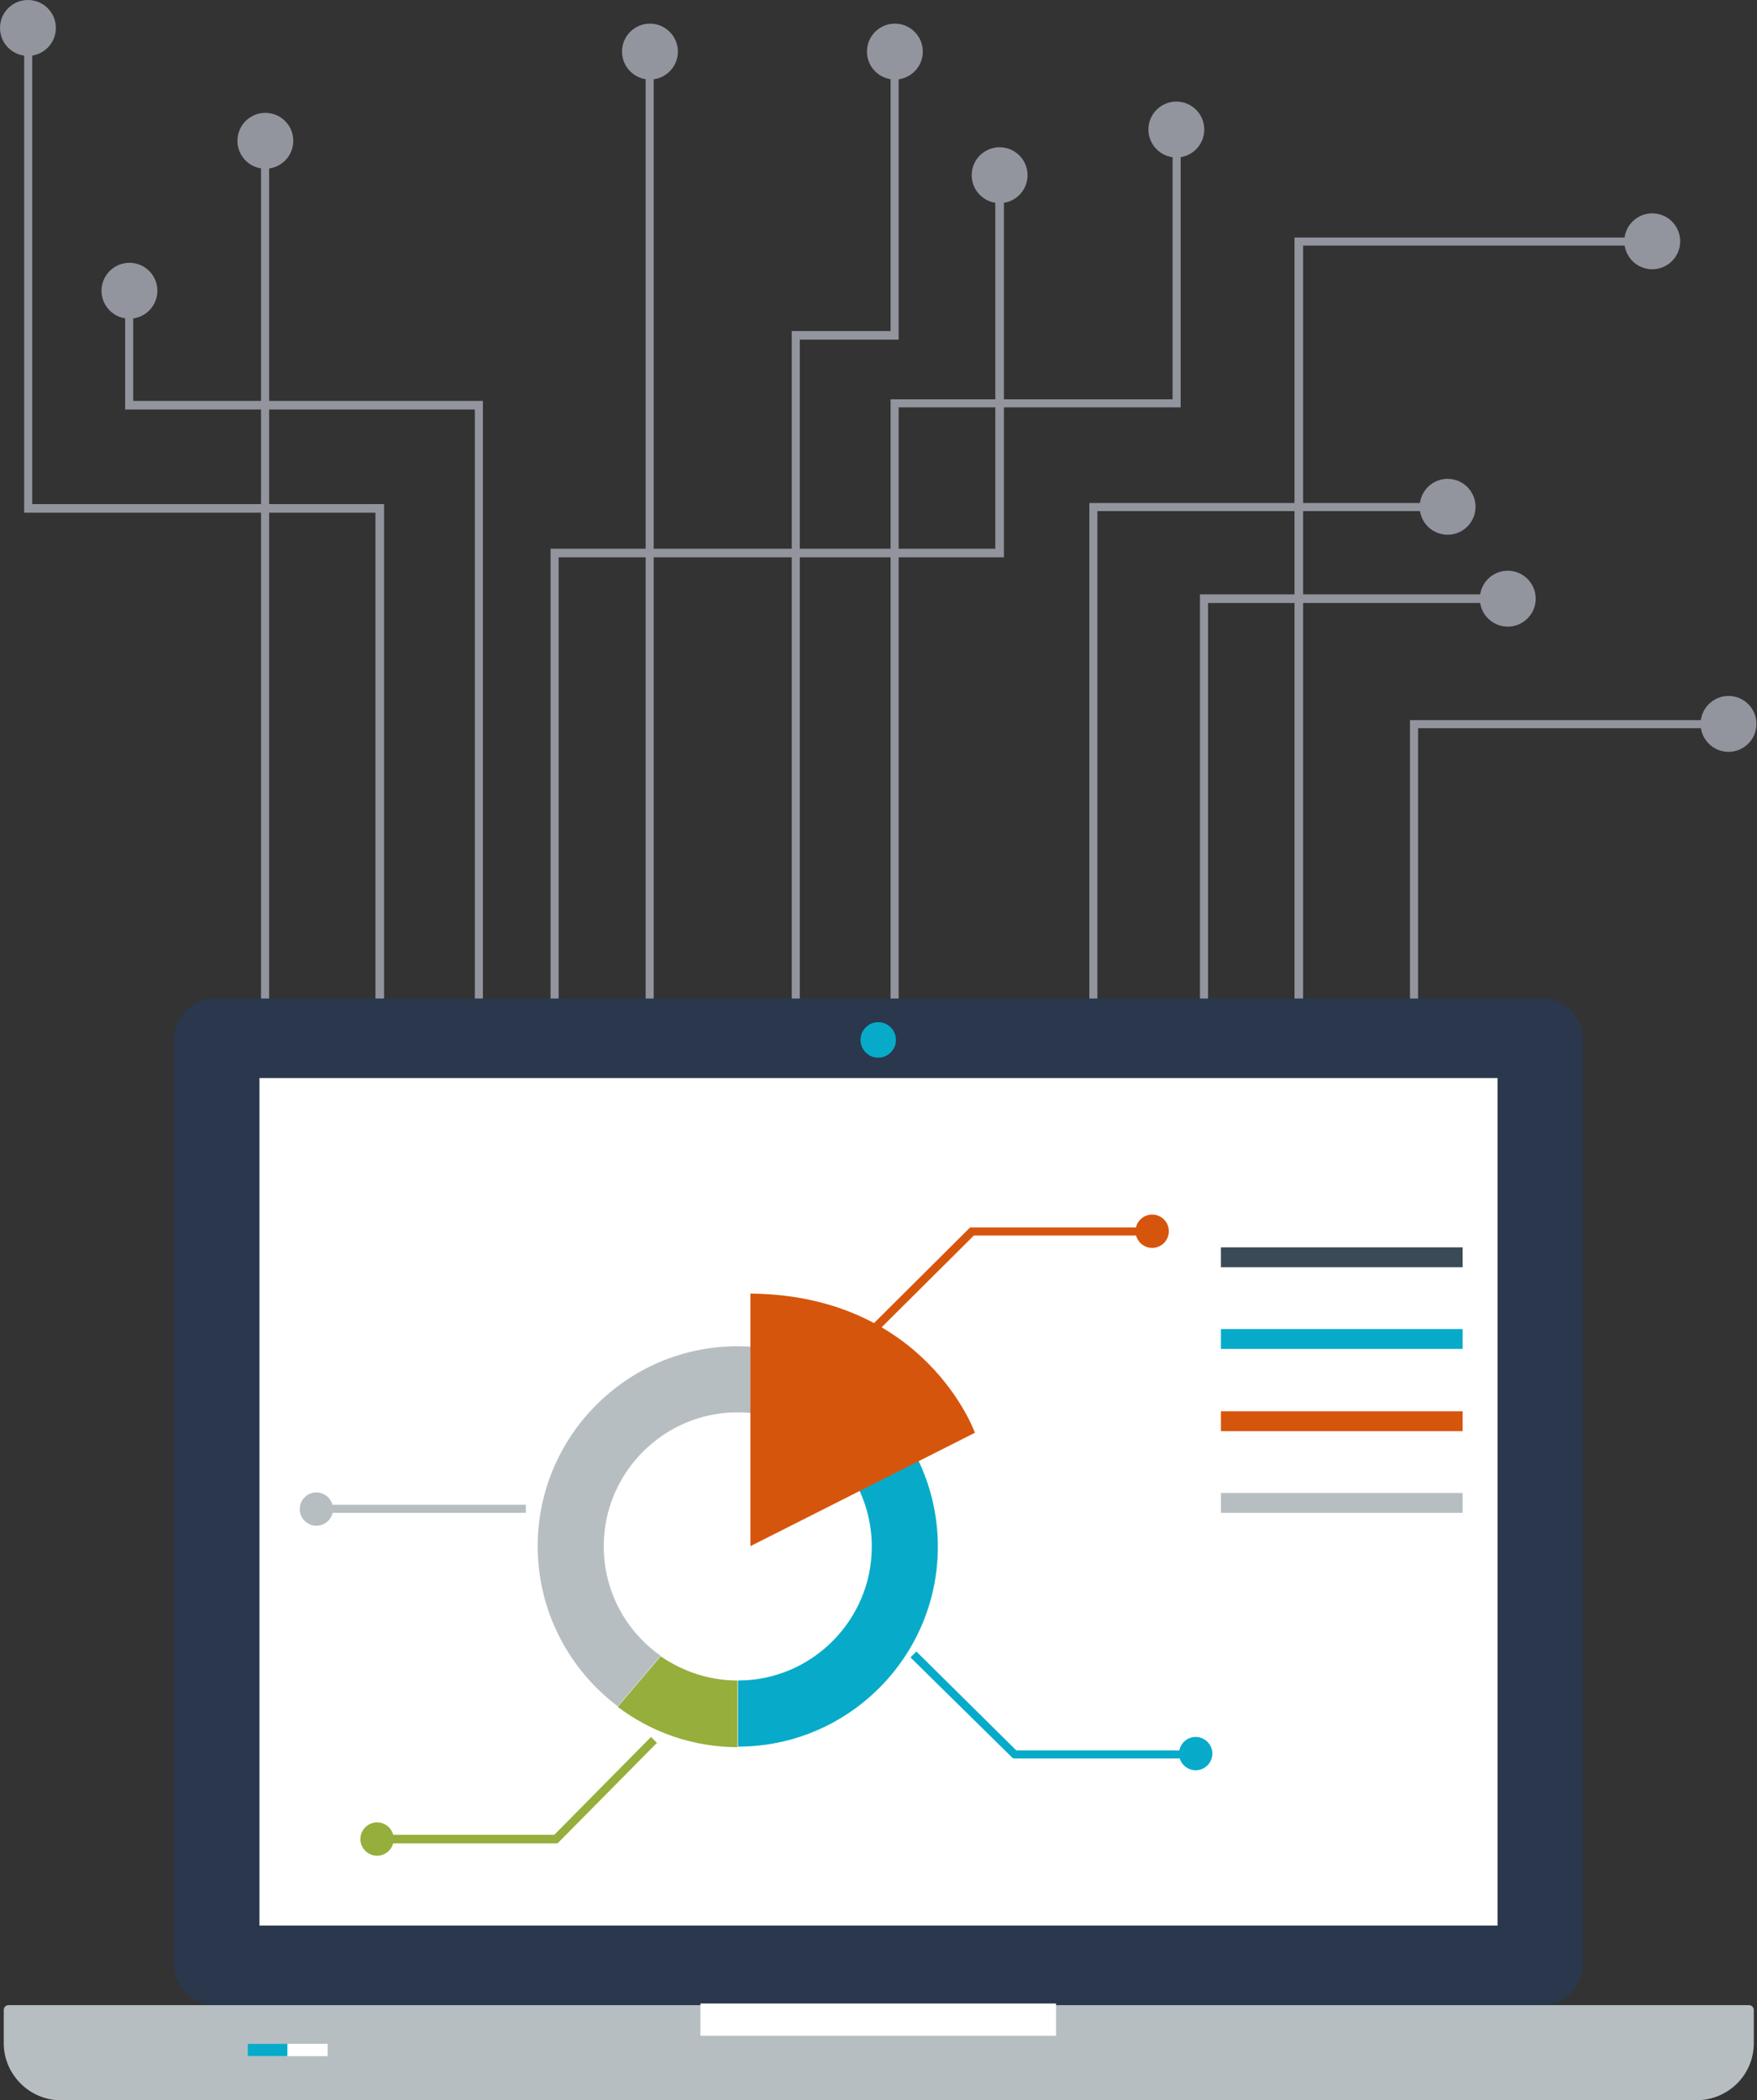
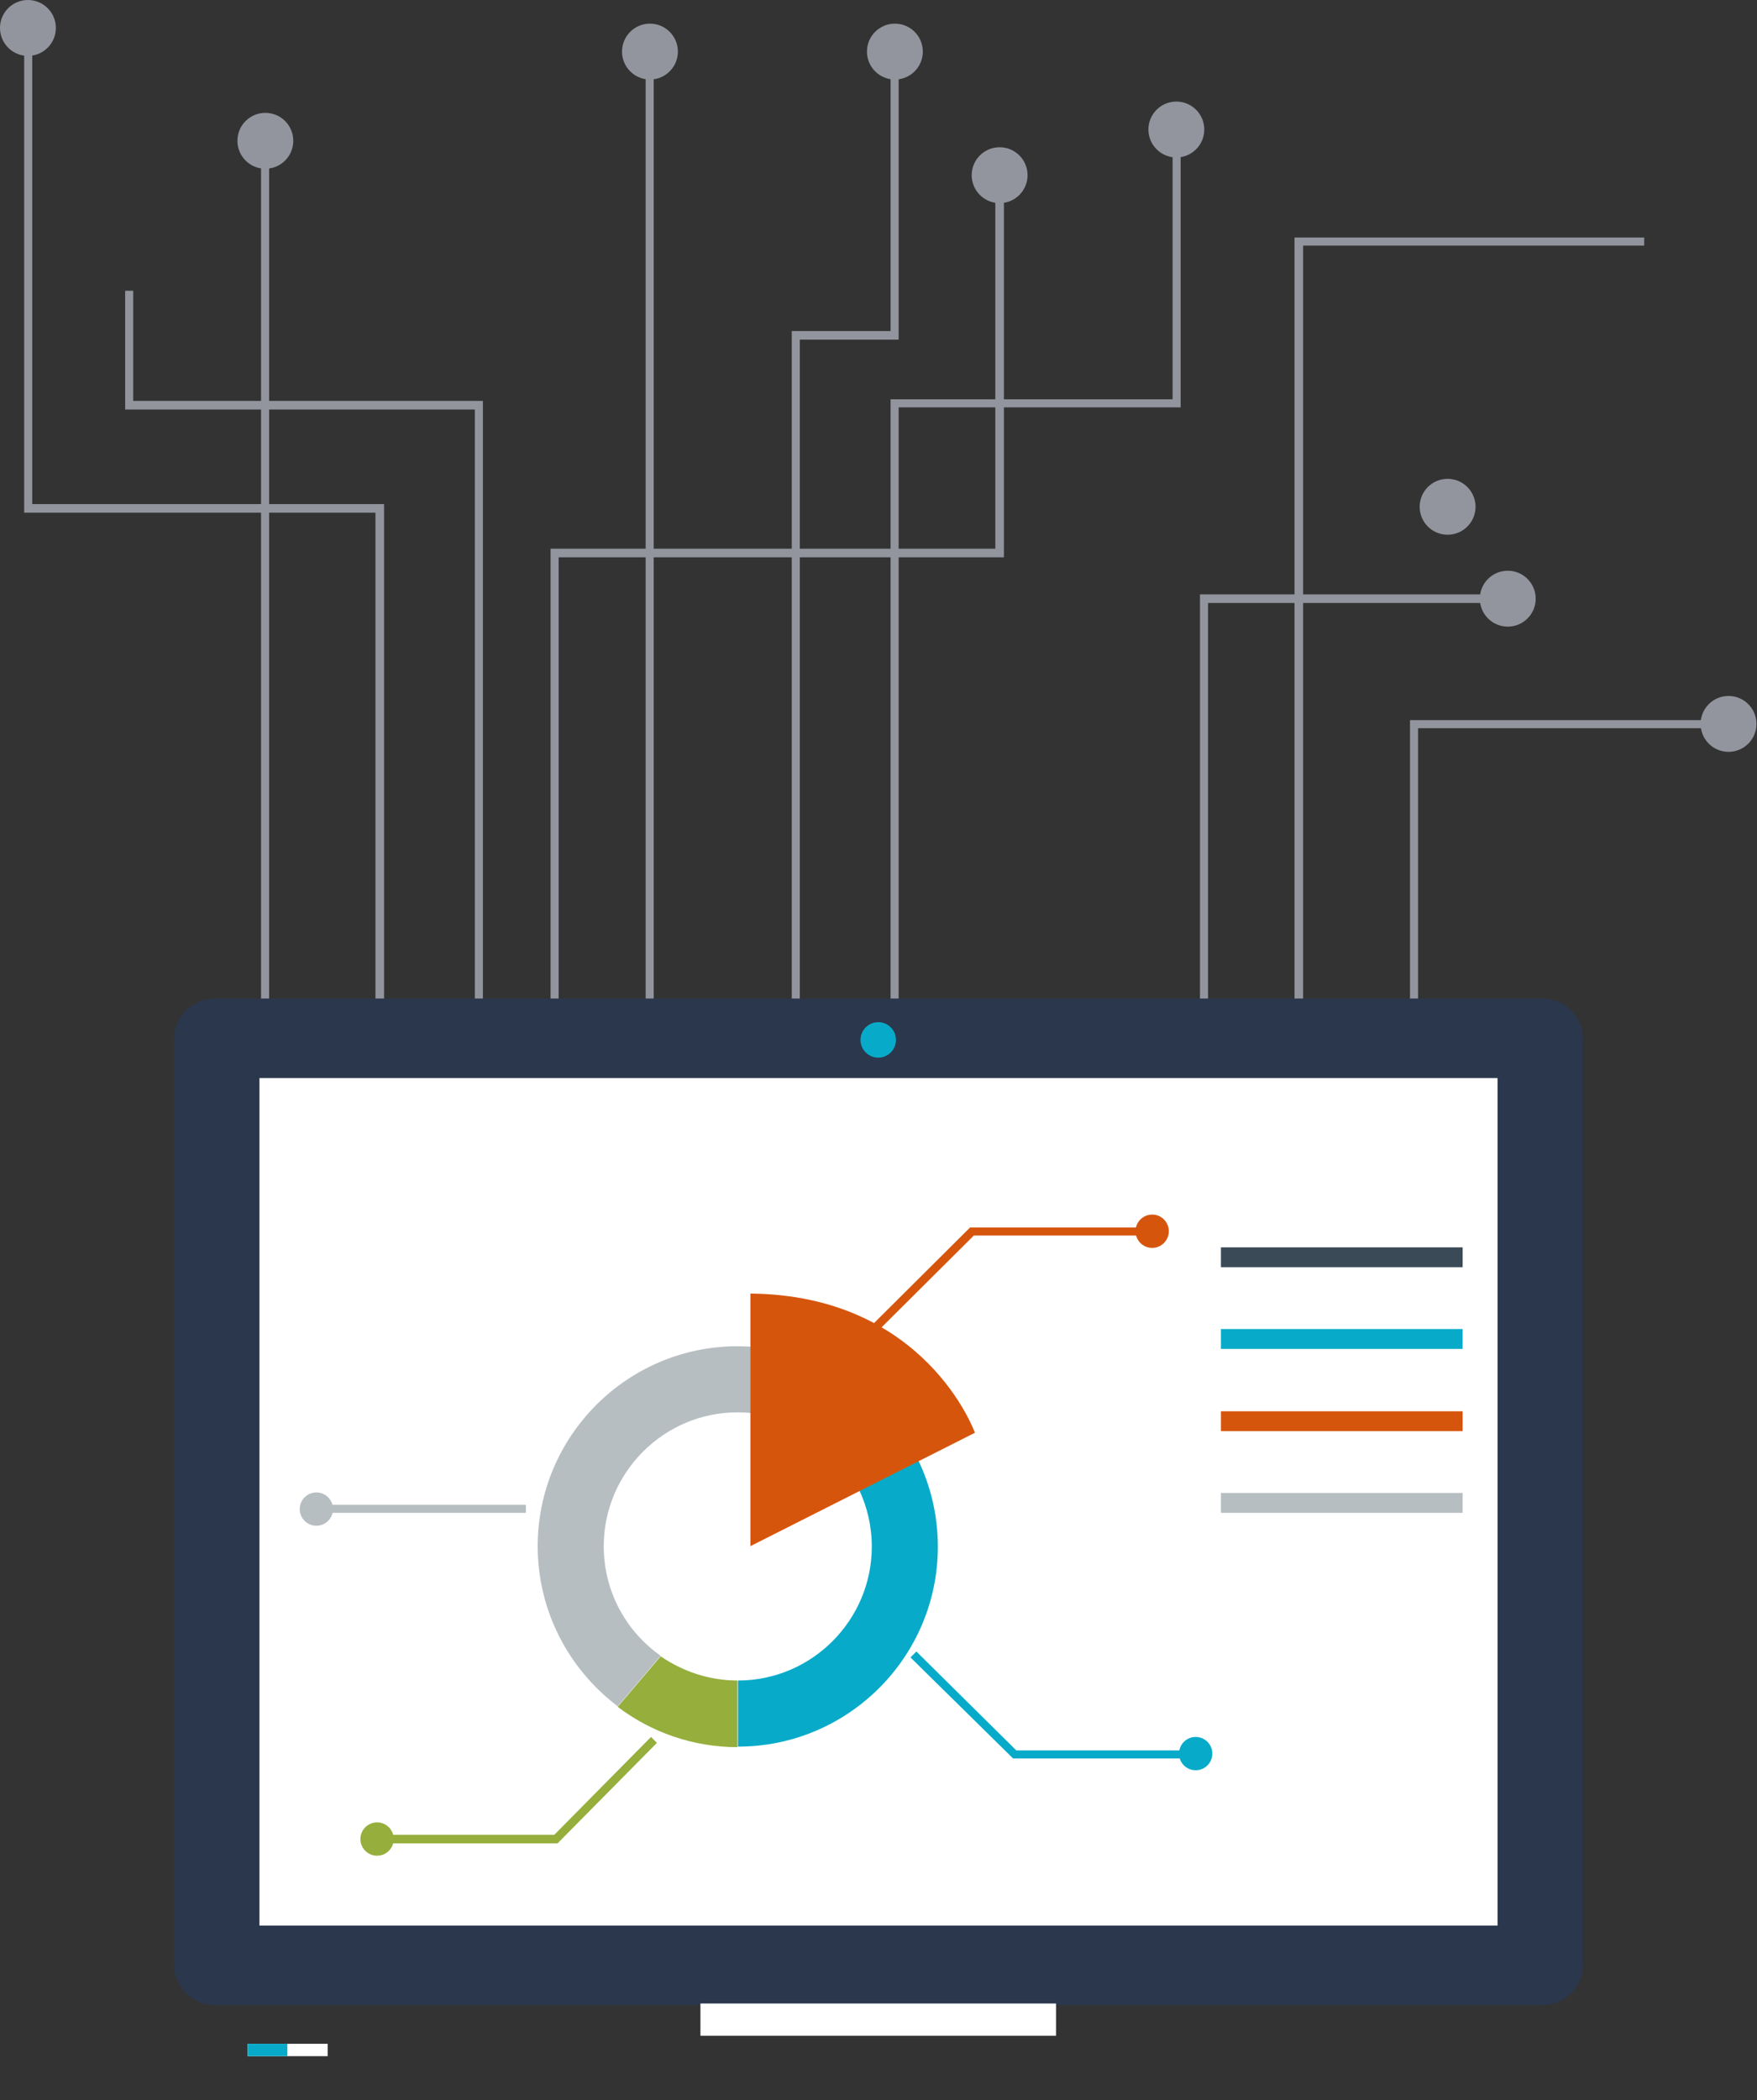
<svg xmlns="http://www.w3.org/2000/svg" width="395" height="472" viewBox="0 0 395 472" fill="none">
  <rect x="0" y="0" width="395" height="472" fill="#333333" stroke="none" />
  <g clip-path="url(#clip0)">
    <path d="M60.499 33.456H58.688V228.27H60.499V33.456Z" fill="#93959E" />
    <path d="M86.342 228.27H84.409V115.222H5.434V8.092H7.245V113.29H86.342V228.27Z" fill="#93959E" />
    <path d="M108.562 228.27H106.75V92.033H28.137V65.341H29.948V90.1H108.562V228.27Z" fill="#93959E" />
    <path d="M125.589 228.27H123.777V123.314H223.765V40.823H225.697V125.247H125.589V228.27Z" fill="#93959E" />
    <path d="M146.962 13.286H145.15V228.27H146.962V13.286Z" fill="#93959E" />
    <path d="M179.809 228.27H177.998V74.399H200.218V11.595H202.029V76.332H179.809V228.27Z" fill="#93959E" />
    <path d="M202.028 228.27H200.217V89.738H263.615V29.107H265.426V91.55H202.028V228.27Z" fill="#93959E" />
-     <path d="M246.71 228.27H244.898V113.048H325.444V114.86H246.71V228.27Z" fill="#93959E" />
    <path d="M271.585 228.27H269.773V133.581H337.157V135.513H271.585V228.27Z" fill="#93959E" />
    <path d="M292.959 228.27H291.027V53.384H369.641V55.196H292.959V228.27Z" fill="#93959E" />
    <path d="M318.802 228.27H316.99V161.842H388.6V163.654H318.802V228.27Z" fill="#93959E" />
    <path d="M6.279 12.561C9.747 12.561 12.559 9.749 12.559 6.28C12.559 2.812 9.747 0 6.279 0C2.811 0 0 2.812 0 6.28C0 9.749 2.811 12.561 6.279 12.561Z" fill="#93959E" />
-     <path d="M29.104 71.621C32.572 71.621 35.383 68.81 35.383 65.341C35.383 61.872 32.572 59.06 29.104 59.06C25.636 59.06 22.824 61.872 22.824 65.341C22.824 68.81 25.636 71.621 29.104 71.621Z" fill="#93959E" />
    <path d="M59.654 37.924C63.123 37.924 65.934 35.112 65.934 31.644C65.934 28.175 63.123 25.363 59.654 25.363C56.186 25.363 53.375 28.175 53.375 31.644C53.375 35.112 56.186 37.924 59.654 37.924Z" fill="#93959E" />
    <path d="M146.117 17.875C149.585 17.875 152.397 15.063 152.397 11.594C152.397 8.126 149.585 5.314 146.117 5.314C142.649 5.314 139.838 8.126 139.838 11.594C139.838 15.063 142.649 17.875 146.117 17.875Z" fill="#93959E" />
    <path d="M201.184 17.875C204.652 17.875 207.463 15.063 207.463 11.594C207.463 8.126 204.652 5.314 201.184 5.314C197.716 5.314 194.904 8.126 194.904 11.594C194.904 15.063 197.716 17.875 201.184 17.875Z" fill="#93959E" />
    <path d="M224.731 45.654C228.199 45.654 231.01 42.842 231.01 39.374C231.01 35.905 228.199 33.093 224.731 33.093C221.263 33.093 218.451 35.905 218.451 39.374C218.451 42.842 221.263 45.654 224.731 45.654Z" fill="#93959E" />
    <path d="M264.461 35.388C267.929 35.388 270.74 32.576 270.74 29.108C270.74 25.639 267.929 22.827 264.461 22.827C260.993 22.827 258.182 25.639 258.182 29.108C258.182 32.576 260.993 35.388 264.461 35.388Z" fill="#93959E" />
-     <path d="M371.451 60.51C374.919 60.51 377.731 57.698 377.731 54.229C377.731 50.761 374.919 47.949 371.451 47.949C367.983 47.949 365.172 50.761 365.172 54.229C365.172 57.698 367.983 60.51 371.451 60.51Z" fill="#93959E" />
    <path d="M325.444 120.174C328.912 120.174 331.723 117.362 331.723 113.894C331.723 110.425 328.912 107.613 325.444 107.613C321.975 107.613 319.164 110.425 319.164 113.894C319.164 117.362 321.975 120.174 325.444 120.174Z" fill="#93959E" />
    <path d="M338.969 140.827C342.437 140.827 345.248 138.015 345.248 134.547C345.248 131.078 342.437 128.266 338.969 128.266C335.501 128.266 332.689 131.078 332.689 134.547C332.689 138.015 335.501 140.827 338.969 140.827Z" fill="#93959E" />
    <path d="M388.6 168.968C392.068 168.968 394.879 166.156 394.879 162.688C394.879 159.219 392.068 156.407 388.6 156.407C385.132 156.407 382.32 159.219 382.32 162.688C382.32 166.156 385.132 168.968 388.6 168.968Z" fill="#93959E" />
    <path d="M346.817 450.622H48.182C43.231 450.622 39.125 446.516 39.125 441.564V233.464C39.125 228.512 43.231 224.405 48.182 224.405H346.817C351.768 224.405 355.874 228.512 355.874 233.464V441.564C355.874 446.516 351.768 450.622 346.817 450.622Z" fill="#2A374D" />
-     <path d="M381.355 472H13.646C6.642 472 0.846 466.203 0.846 459.198V451.71C0.846 451.106 1.329 450.623 1.933 450.623H393.189C393.793 450.623 394.276 451.106 394.276 451.71V459.198C394.276 466.324 388.479 472 381.355 472Z" fill="#B7BEC2" />
    <path d="M336.674 242.28H58.326V432.747H336.674V242.28Z" fill="white" />
    <path d="M237.411 450.26H157.469V457.506H237.411V450.26Z" fill="white" />
    <path d="M73.663 459.318H55.67V462.096H73.663V459.318Z" fill="white" />
    <path d="M64.606 459.318H55.67V462.096H64.606V459.318Z" fill="#07ABC9" />
    <path d="M197.44 237.691C199.641 237.691 201.425 235.907 201.425 233.705C201.425 231.504 199.641 229.72 197.44 229.72C195.239 229.72 193.455 231.504 193.455 233.705C193.455 235.907 195.239 237.691 197.44 237.691Z" fill="#07ABC9" />
    <path d="M135.732 347.478C135.732 330.932 149.257 317.404 165.801 317.404C173.288 317.404 180.05 320.062 185.243 324.651L193.817 312.453C186.088 306.293 176.307 302.549 165.801 302.549C141.046 302.549 120.879 322.719 120.879 347.478C120.879 362.213 128.004 375.257 138.872 383.47L148.533 372.117C140.804 366.682 135.732 357.744 135.732 347.478Z" fill="#B7BEC2" />
    <path d="M193.938 312.453L185.364 324.651C191.885 330.207 195.991 338.42 195.991 347.599C195.991 364.146 182.466 377.673 165.922 377.673V392.528C190.677 392.528 210.844 372.358 210.844 347.599C210.844 333.347 204.202 320.666 193.938 312.453Z" fill="#07ABC9" />
    <path d="M165.8 377.672C159.4 377.672 153.483 375.619 148.532 372.237L138.871 383.59C146.358 389.267 155.777 392.649 165.8 392.649V377.672Z" fill="#95AE3C" />
    <path d="M168.699 347.478L219.176 321.994C219.176 321.994 208.187 291.075 168.699 290.712V347.478Z" fill="#D6550D" />
    <path d="M196.715 299.77L195.387 298.442L218.089 275.856H257.577V277.668H218.935L196.715 299.77Z" fill="#D6550D" />
    <path d="M267.842 395.185H227.75L204.686 372.479L206.014 371.15L228.475 393.374H267.842V395.185Z" fill="#07ABC9" />
    <path d="M125.347 414.268H85.738V412.336H124.622L146.359 390.354L147.687 391.683L125.347 414.268Z" fill="#95AE3C" />
    <path d="M118.222 338.178H72.213V339.99H118.222V338.178Z" fill="#B7BEC2" />
    <path d="M259.027 280.446C261.094 280.446 262.77 278.77 262.77 276.702C262.77 274.634 261.094 272.958 259.027 272.958C256.959 272.958 255.283 274.634 255.283 276.702C255.283 278.77 256.959 280.446 259.027 280.446Z" fill="#D6550D" />
    <path d="M268.808 397.842C270.875 397.842 272.551 396.166 272.551 394.098C272.551 392.03 270.875 390.354 268.808 390.354C266.74 390.354 265.064 392.03 265.064 394.098C265.064 396.166 266.74 397.842 268.808 397.842Z" fill="#07ABC9" />
    <path d="M84.773 417.046C86.84 417.046 88.516 415.37 88.516 413.302C88.516 411.234 86.84 409.558 84.773 409.558C82.705 409.558 81.029 411.234 81.029 413.302C81.029 415.37 82.705 417.046 84.773 417.046Z" fill="#95AE3C" />
    <path d="M71.126 342.889C73.194 342.889 74.87 341.212 74.87 339.144C74.87 337.077 73.194 335.4 71.126 335.4C69.059 335.4 67.383 337.077 67.383 339.144C67.383 341.212 69.059 342.889 71.126 342.889Z" fill="#B7BEC2" />
    <path d="M328.826 280.326H274.484V284.794H328.826V280.326Z" fill="#3A4A56" />
    <path d="M328.826 298.684H274.484V303.152H328.826V298.684Z" fill="#07ABC9" />
    <path d="M328.826 317.163H274.484V321.631H328.826V317.163Z" fill="#D6550D" />
    <path d="M328.826 335.521H274.484V339.99H328.826V335.521Z" fill="#B7BEC2" />
  </g>
  <defs>
    <clipPath id="clip0">
      <rect width="395" height="472" fill="white" />
    </clipPath>
  </defs>
</svg>